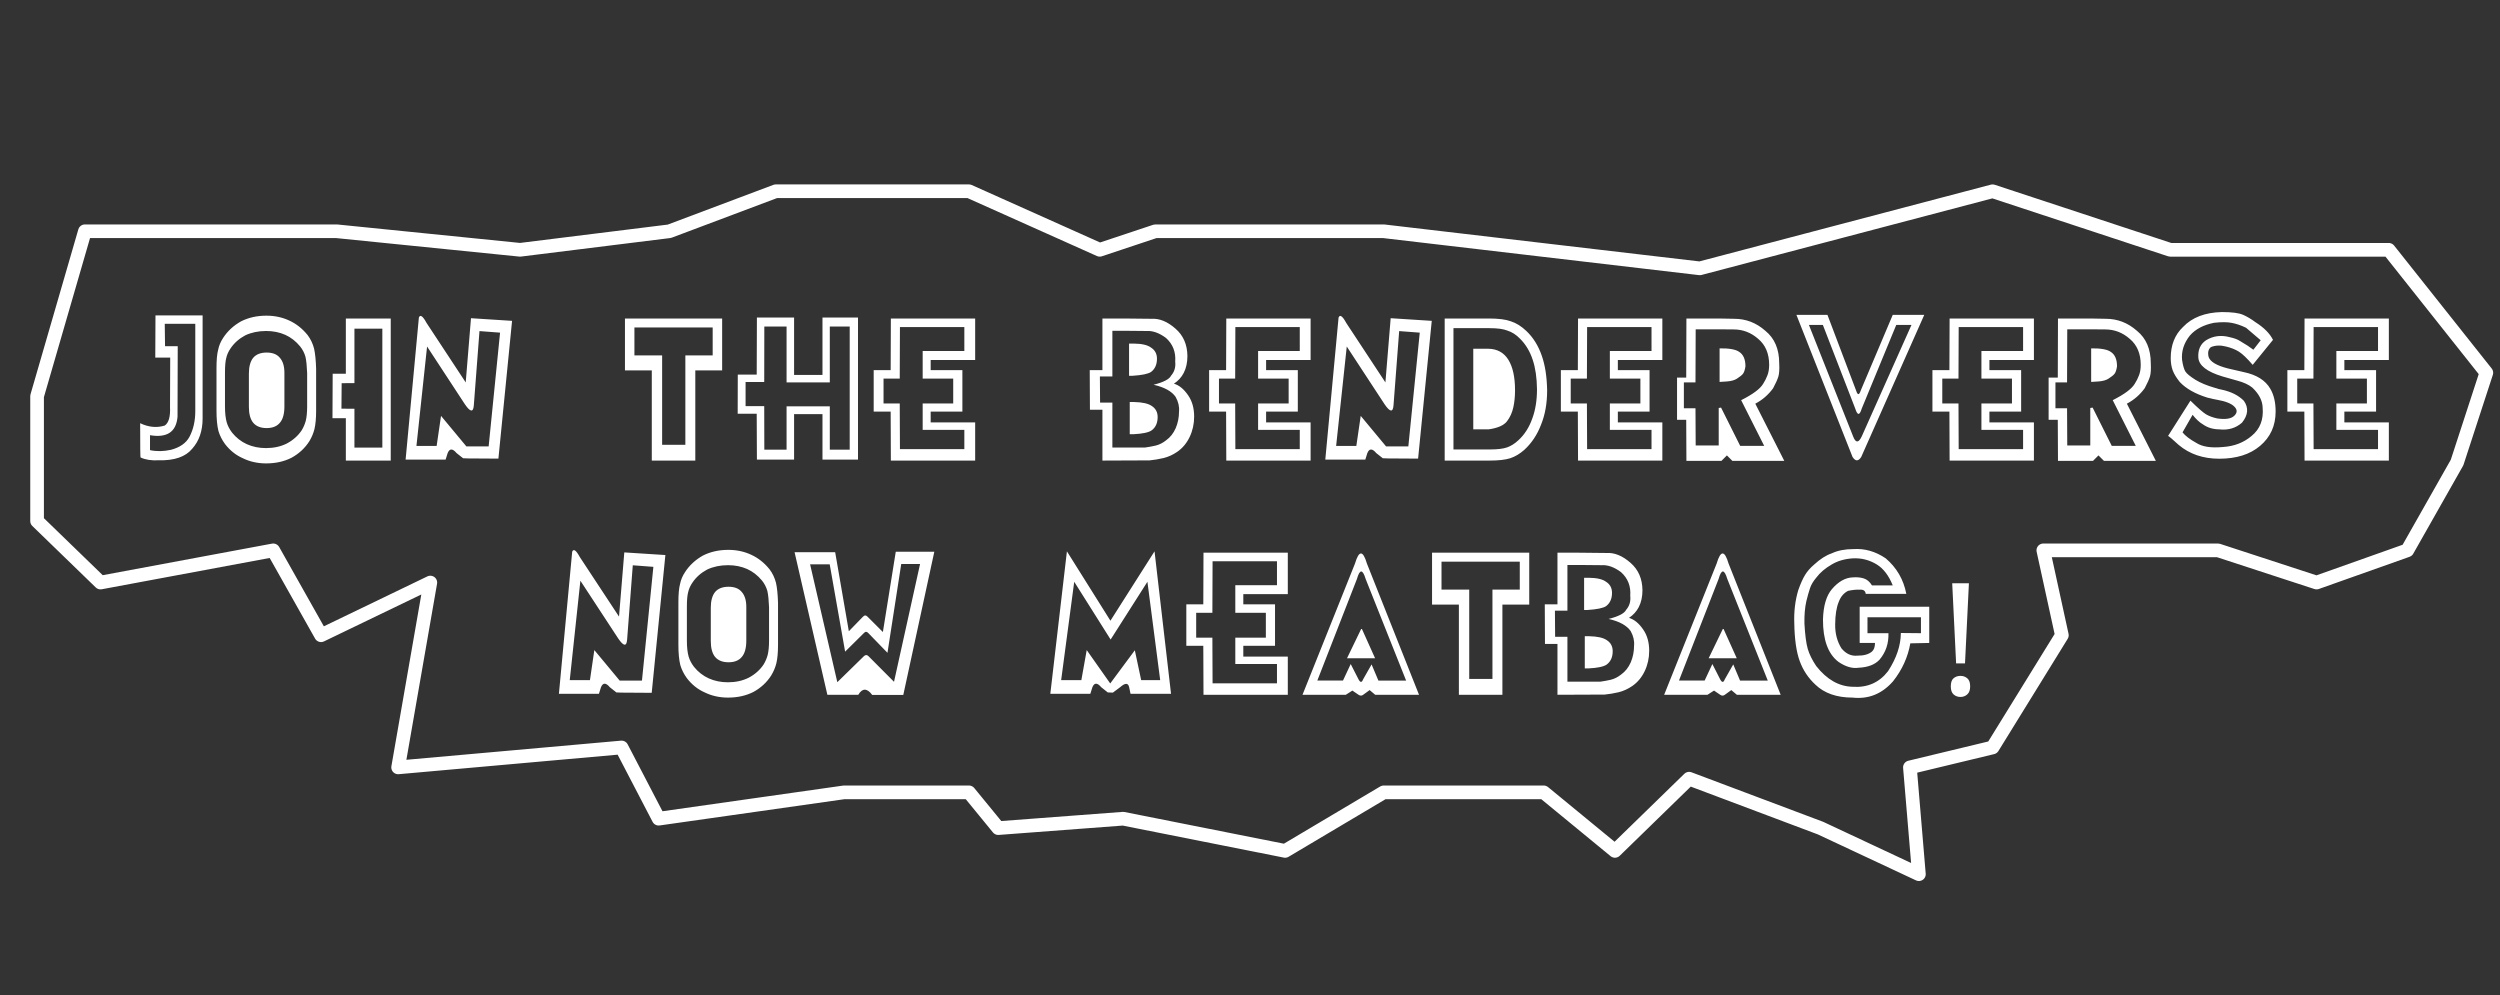
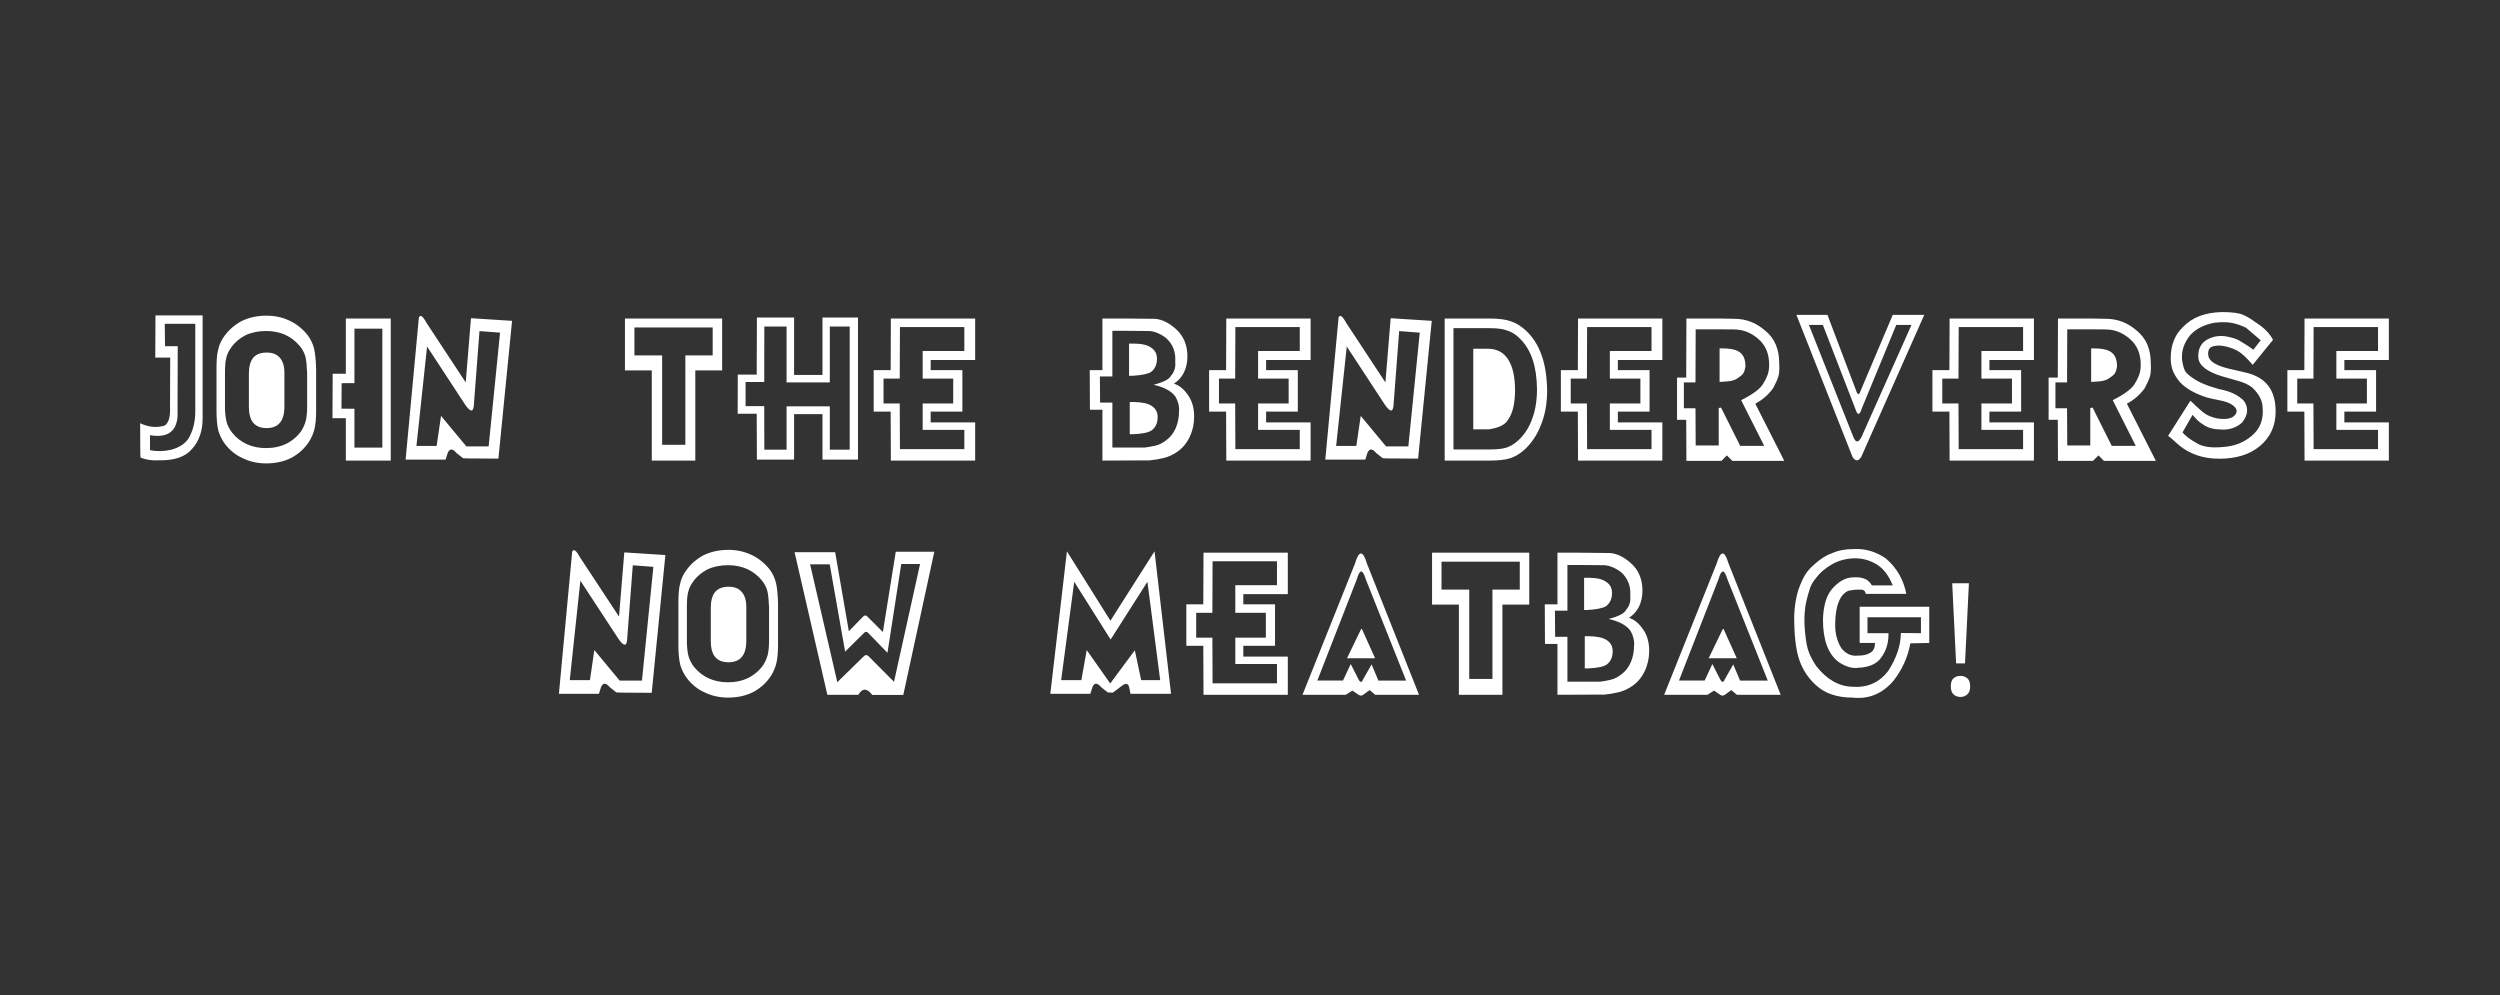
<svg xmlns="http://www.w3.org/2000/svg" width="1281" height="510" viewBox="0 0 1281 510" fill="none">
  <rect x="0" y="0" width="1281" height="510" fill="#333333" stroke="none" />
  <path d="M100.067 165.9H84.417L84.567 177.4H91.067L90.967 213.55C90.3 221.317 85.6 224.467 76.867 223V230.65C80.267 231.383 83.884 231.317 87.717 230.45C92.251 229.217 95.367 227.017 97.067 223.85C99.067 220.083 100.067 215.683 100.067 210.65V165.9ZM103.817 214.4C103.817 220.8 102.034 225.983 98.467 229.95C95.067 234.083 89.334 236.05 81.267 235.85C77.567 236.05 74.484 235.567 72.017 234.4C71.884 234.4 71.817 228.55 71.817 216.85C76.15 218.917 80.35 219.317 84.417 218.05C86.451 216.65 87.35 213.483 87.117 208.55L87.217 183.25H79.567L79.667 161.6H103.817V214.4ZM127.53 191.45V208.45C127.53 212.083 128.263 214.8 129.73 216.6C131.263 218.433 133.563 219.35 136.63 219.35C139.663 219.35 141.93 218.433 143.43 216.6C144.963 214.833 145.73 212.033 145.73 208.2V191.75V191C145.73 187.6 144.93 185.017 143.33 183.25C141.863 181.517 139.63 180.65 136.63 180.65C133.563 180.65 131.263 181.55 129.73 183.35C128.263 185.183 127.53 187.883 127.53 191.45ZM110.93 188.7C110.93 184.467 111.213 181.317 111.78 179.25C112.18 177.15 113.03 175.117 114.33 173.15C116.596 169.65 119.663 166.817 123.53 164.65C127.363 162.717 131.696 161.75 136.53 161.75C140.796 161.75 144.73 162.6 148.33 164.3C151.863 165.933 154.963 168.4 157.63 171.7C159.163 173.733 160.263 176.033 160.93 178.6C161.496 181.1 161.846 184.533 161.98 188.9V210.5C161.98 214.3 161.696 217.417 161.13 219.85C160.596 221.983 159.73 224.05 158.53 226.05C156.263 229.617 153.213 232.45 149.38 234.55C145.58 236.483 141.246 237.45 136.38 237.45C132.013 237.45 128.03 236.567 124.43 234.8C120.863 233.233 117.813 230.8 115.28 227.5C113.746 225.4 112.63 223.183 111.93 220.85C111.263 218.183 110.93 214.7 110.93 210.4V188.7ZM115.28 208.2C115.28 211.6 115.58 214.35 116.18 216.45C116.713 218.25 117.63 220 118.93 221.7C121.03 224.3 123.546 226.267 126.48 227.6C129.446 228.933 132.713 229.6 136.28 229.6C140.246 229.6 143.78 228.833 146.88 227.3C150.113 225.6 152.68 223.333 154.58 220.5C155.513 218.967 156.213 217.333 156.68 215.6C157.146 213.733 157.38 211.267 157.38 208.2V191.1C157.246 187.567 156.963 184.817 156.53 182.85C155.963 180.85 155.046 179.067 153.78 177.5C151.58 174.833 149.03 172.85 146.13 171.55C143.196 170.25 139.946 169.6 136.38 169.6C132.38 169.6 128.796 170.35 125.63 171.85C122.463 173.55 119.946 175.8 118.08 178.6C117.013 180.167 116.296 181.783 115.93 183.45C115.496 185.017 115.28 187.5 115.28 190.9V208.2ZM177.211 236V214.3H170.361L170.461 191.5H177.211V163.2H200.211V236H177.211ZM195.911 229.35V168.4H181.611V196.3L175.061 196.35L174.961 209.4L181.611 209.45V229.35H195.911ZM262.383 164.4L255.383 235L239.883 234.9L237.283 234.8L233.933 232.15C231.899 229.717 230.383 229.717 229.383 232.15L228.333 235.5H207.833L214.633 162.7C215.333 161 216.649 161.933 218.583 165.5L238.633 195.95L241.333 163.05L262.383 164.4ZM245.683 169.65L242.783 207.7C242.516 211.367 241.016 211.217 238.283 207.25L218.833 177.55L213.383 228.5H223.733L225.983 213.1L238.983 228.75H250.383L256.233 170.45L245.683 169.65ZM325.077 167.8V182.1H339.277V227.9H351.177V182.1H365.177V167.8H325.077ZM370.027 163.2V189.8H356.277V236H333.977V189.8H320.227V163.2H370.027ZM425.189 208.2V230.4H435.389V167.3H425.189V195.95H403.039V167.3H391.639L391.589 195.75H382.039V208.1H391.589L391.639 230.4H403.039V208.2H425.189ZM406.889 212.2V235.5H387.839L387.739 212H377.989L378.039 191.95H387.739L387.839 162.7H406.889V192.1H421.439V162.7H439.639V235.5H421.439V212.2H406.889ZM494.127 220.25H472.777V206.75H488.427V194H472.777V179.85H494.127V167.6H461.127L461.027 194H452.727V206.75H461.027L461.127 230.15H494.127V220.25ZM499.677 236H456.477L456.377 210.9H447.677V189.65H456.377L456.477 163.2H499.677V184.45H476.877V189.65H493.127V210.9H476.877V216.45H499.677V236ZM564.88 236V209.95H558.48L558.38 189.65H564.88V163.2H575.68L589.93 163.35C594.096 163.083 598.246 164.783 602.38 168.45C606.346 171.917 608.363 176.567 608.43 182.4C608.43 185.767 607.796 188.667 606.53 191.1C605.396 193.3 603.73 195.133 601.53 196.6C604.23 197.4 606.663 199.4 608.83 202.6C610.863 205.533 611.88 209.15 611.88 213.45C611.88 217.217 611.113 220.7 609.58 223.9C608.046 227.1 605.93 229.633 603.23 231.5C600.996 233.033 598.663 234.1 596.23 234.7C593.796 235.267 591.413 235.667 589.08 235.9L564.88 236ZM578.88 222.5H580.68C585.446 222.267 588.596 221.6 590.13 220.5C592.163 218.967 593.18 216.7 593.18 213.7C593.18 211.2 592.163 209.3 590.13 208C588.363 206.767 585.38 206.1 581.18 206H578.88V222.5ZM586.78 229.3C588.546 229.067 590.363 228.733 592.23 228.3C594.096 227.833 595.863 226.933 597.53 225.6C599.63 224.1 601.263 222.033 602.43 219.4C603.563 216.733 604.13 213.883 604.13 210.85C604.363 208.35 603.78 205.85 602.38 203.35C600.346 200.45 596.58 198.383 591.08 197.15C596.213 195.85 599.213 194.283 600.08 192.45C601.78 190.517 602.48 188.133 602.18 185.3C602.546 180.367 600.963 176.317 597.43 173.15C593.963 170.583 590.646 169.4 587.48 169.6L576.68 169.5H569.98V192.9H563.58L563.68 206.3H569.98V229.3H586.78ZM578.53 192.55H580.33C585.096 192.25 588.246 191.6 589.78 190.6C591.813 189.067 592.83 186.8 592.83 183.8C592.83 181.3 591.813 179.4 589.78 178.1C588.013 176.767 585.03 176.083 580.83 176.05H578.53V192.55ZM666.002 220.25H644.652V206.75H660.302V194H644.652V179.85H666.002V167.6H633.002L632.902 194H624.602V206.75H632.902L633.002 230.15H666.002V220.25ZM671.552 236H628.352L628.252 210.9H619.552V189.65H628.252L628.352 163.2H671.552V184.45H648.752V189.65H665.002V210.9H648.752V216.45H671.552V236ZM733.633 164.4L726.633 235L711.133 234.9L708.533 234.8L705.183 232.15C703.149 229.717 701.633 229.717 700.633 232.15L699.583 235.5H679.083L685.883 162.7C686.583 161 687.899 161.933 689.833 165.5L709.883 195.95L712.583 163.05L733.633 164.4ZM716.933 169.65L714.033 207.7C713.766 211.367 712.266 211.217 709.533 207.25L690.083 177.55L684.633 228.5H694.983L697.233 213.1L710.233 228.75H721.633L727.483 170.45L716.933 169.65ZM763.505 230.3C767.305 230.3 770.205 229.95 772.205 229.25C774.205 228.55 776.138 227.333 778.005 225.6C781.138 222.733 783.505 219.05 785.105 214.55C786.738 210.183 787.555 205.167 787.555 199.5C787.488 193.567 786.755 188.517 785.355 184.35C783.921 180.017 781.755 176.417 778.855 173.55C776.888 171.517 774.738 170.133 772.405 169.4C770.371 168.567 767.305 168.15 763.205 168.15H744.755V230.3H763.505ZM762.805 220C767.438 219.333 770.555 217.967 772.155 215.9C773.755 213.833 774.855 211.4 775.455 208.6C776.021 206 776.305 203.133 776.305 200C776.305 193.2 775.155 187.967 772.855 184.3C770.588 180.667 767.205 178.8 762.705 178.7H754.905V220H762.805ZM763.155 236H740.255V163.2H762.905C767.871 163.2 771.638 163.683 774.205 164.65C776.971 165.55 779.605 167.2 782.105 169.6C785.571 172.867 788.205 177.083 790.005 182.25C791.705 187.083 792.621 192.983 792.755 199.95C792.755 206.617 791.721 212.483 789.655 217.55C787.688 222.75 784.805 227.083 781.005 230.55C778.738 232.55 776.355 233.967 773.855 234.8C771.355 235.6 767.788 236 763.155 236ZM846.236 220.25H824.886V206.75H840.536V194H824.886V179.85H846.236V167.6H813.236L813.136 194H804.836V206.75H813.136L813.236 230.15H846.236V220.25ZM851.786 236H808.586L808.486 210.9H799.786V189.65H808.486L808.586 163.2H851.786V184.45H828.986V189.65H845.236V210.9H828.986V216.45H851.786V236ZM881.117 195.7C881.551 195.7 882.834 195.617 884.967 195.45C887.101 195.283 888.767 194.817 889.967 194.05C891.501 193.083 892.551 192.233 893.117 191.5C893.684 190.767 894.101 189.5 894.367 187.7C894.367 184.133 893.301 181.667 891.167 180.3C889.401 179.033 886.051 178.433 881.117 178.5V195.7ZM882.067 236.15H864.117L864.017 215.1H859.317V193.5H864.017L864.117 163.2H880.767L888.667 163.35C894.634 163.35 899.934 165.4 904.567 169.5C909.301 173.333 911.667 178.883 911.667 186.15C911.834 189.217 911.684 191.5 911.217 193C910.751 194.5 909.867 196.467 908.567 198.9C906.134 202.267 903.084 204.917 899.417 206.85L914.267 236.15H887.667L884.867 233.35L882.067 236.15ZM880.667 209.05L881.867 208.85L891.667 228.45H903.967L892.167 205.05C898.134 202.05 901.884 199.267 903.417 196.7C904.317 195.3 905.051 193.85 905.617 192.35C906.217 190.817 906.517 189.017 906.517 186.95C906.517 181.217 904.651 176.783 900.917 173.65C897.251 170.417 893.051 168.8 888.317 168.8L882.067 168.75H868.867L868.767 195.95H862.817V209.2H868.767L868.867 228.25H880.667V209.05ZM979.439 166.5H971.639L953.939 209.4C952.872 212.967 951.772 212.967 950.639 209.4L934.039 166.5H926.889L949.589 223.75C950.889 227.05 952.339 227.017 953.939 223.65L979.439 166.5ZM953.689 234.15C952.222 236.45 950.739 236.45 949.239 234.15L920.489 161.35H936.389L951.139 200.3C951.872 202.567 952.639 202.5 953.439 200.1L969.839 161.35H985.989L953.689 234.15ZM1036.63 220.25H1015.28V206.75H1030.93V194H1015.28V179.85H1036.63V167.6H1003.63L1003.53 194H995.227V206.75H1003.53L1003.63 230.15H1036.63V220.25ZM1042.18 236H998.977L998.877 210.9H990.177V189.65H998.877L998.977 163.2H1042.18V184.45H1019.38V189.65H1035.63V210.9H1019.38V216.45H1042.18V236ZM1071.51 195.7C1071.94 195.7 1073.22 195.617 1075.36 195.45C1077.49 195.283 1079.16 194.817 1080.36 194.05C1081.89 193.083 1082.94 192.233 1083.51 191.5C1084.07 190.767 1084.49 189.5 1084.76 187.7C1084.76 184.133 1083.69 181.667 1081.56 180.3C1079.79 179.033 1076.44 178.433 1071.51 178.5V195.7ZM1072.46 236.15H1054.51L1054.41 215.1H1049.71V193.5H1054.41L1054.51 163.2H1071.16L1079.06 163.35C1085.02 163.35 1090.32 165.4 1094.96 169.5C1099.69 173.333 1102.06 178.883 1102.06 186.15C1102.22 189.217 1102.07 191.5 1101.61 193C1101.14 194.5 1100.26 196.467 1098.96 198.9C1096.52 202.267 1093.47 204.917 1089.81 206.85L1104.66 236.15H1078.06L1075.26 233.35L1072.46 236.15ZM1071.06 209.05L1072.26 208.85L1082.06 228.45H1094.36L1082.56 205.05C1088.52 202.05 1092.27 199.267 1093.81 196.7C1094.71 195.3 1095.44 193.85 1096.01 192.35C1096.61 190.817 1096.91 189.017 1096.91 186.95C1096.91 181.217 1095.04 176.783 1091.31 173.65C1087.64 170.417 1083.44 168.8 1078.71 168.8L1072.46 168.75H1059.26L1059.16 195.95H1053.21V209.2H1059.16L1059.26 228.25H1071.06V209.05ZM1110.93 223.35L1122.38 205.3C1126.18 209.033 1128.85 211.367 1130.38 212.3C1131.91 213.2 1133.8 213.9 1136.03 214.4C1140.33 215.033 1143.26 214.583 1144.83 213.05C1146.43 211.517 1146.46 209.967 1144.93 208.4C1143.4 206.8 1140.45 205.617 1136.08 204.85C1135.18 204.683 1134.5 204.55 1134.03 204.45C1133.6 204.35 1133.2 204.25 1132.83 204.15C1132.46 204.05 1131.88 203.917 1131.08 203.75C1124.85 201.817 1120.13 199.15 1116.93 195.75C1115.2 193.617 1113.98 191.617 1113.28 189.75C1112.61 187.883 1112.28 185.8 1112.28 183.5C1112.28 176.833 1114.38 171.517 1118.58 167.55C1123.21 162.65 1129.85 160.1 1138.48 159.9C1143.68 159.9 1147.33 160.383 1149.43 161.35C1151.53 162.283 1153.6 163.517 1155.63 165.05C1160.06 167.85 1163.08 170.883 1164.68 174.15L1154.28 186.95C1151.38 183.583 1149.03 181.333 1147.23 180.2C1145.43 179.067 1143.21 178.183 1140.58 177.55C1137.71 176.817 1135.15 176.917 1132.88 177.85C1131.55 178.917 1131.15 180.583 1131.68 182.85C1132.48 185.35 1135.8 187.333 1141.63 188.8C1146.43 189.933 1149.1 190.55 1149.63 190.65C1156.26 192.017 1160.83 194.883 1163.33 199.25C1165.13 202.317 1166.03 206.183 1166.03 210.85C1166.03 218.15 1163.36 224.033 1158.03 228.5C1152.86 232.867 1145.9 235.05 1137.13 235.05C1128.9 235.05 1121.98 232.7 1116.38 228C1113.48 225.333 1111.66 223.783 1110.93 223.35ZM1118.33 221.55C1119.73 223.317 1122.11 225.133 1125.48 227C1128.51 228.933 1133.01 229.617 1138.98 229.05C1144.78 228.683 1149.68 226.8 1153.68 223.4C1158.01 219.9 1159.91 215.05 1159.38 208.85C1159.28 205.283 1157.53 201.883 1154.13 198.65C1152.3 197.117 1149.66 195.9 1146.23 195C1144.33 194.5 1141.86 193.8 1138.83 192.9C1130.86 190.5 1126.73 187.3 1126.43 183.3C1126.16 179.267 1127.48 176.283 1130.38 174.35C1134.08 172.083 1138.16 171.567 1142.63 172.8C1144.9 173.3 1146.6 173.933 1147.73 174.7C1150.7 176.433 1153 177.933 1154.63 179.2L1158.38 174.35C1155.71 172.017 1153.21 169.883 1150.88 167.95C1148.35 166.717 1145.91 165.883 1143.58 165.45C1141.25 164.983 1138.21 164.967 1134.48 165.4C1129.08 166.467 1124.95 168.65 1122.08 171.95C1119.05 175.75 1117.71 179.883 1118.08 184.35C1118.51 187.217 1119.08 189.217 1119.78 190.35C1120.51 191.483 1122.23 192.9 1124.93 194.6C1127.5 196.167 1130.73 197.517 1134.63 198.65C1135.2 198.817 1135.61 198.933 1135.88 199C1136.15 199.067 1136.43 199.167 1136.73 199.3C1137.03 199.4 1137.5 199.5 1138.13 199.6C1143.13 200.633 1147.01 202.567 1149.78 205.4C1152.28 208.967 1151.95 212.7 1148.78 216.6C1145.58 219.4 1141.7 220.533 1137.13 220C1133.9 219.967 1131.11 219.117 1128.78 217.45C1127.08 216.483 1125.31 214.85 1123.48 212.55L1118.33 221.55ZM1218.5 220.25H1197.15V206.75H1212.8V194H1197.15V179.85H1218.5V167.6H1185.5L1185.4 194H1177.1V206.75H1185.4L1185.5 230.15H1218.5V220.25ZM1224.05 236H1180.85L1180.75 210.9H1172.05V189.65H1180.75L1180.85 163.2H1224.05V184.45H1201.25V189.65H1217.5V210.9H1201.25V216.45H1224.05V236ZM340.938 284.4L333.937 355L318.438 354.9L315.838 354.8L312.487 352.15C310.454 349.717 308.937 349.717 307.938 352.15L306.888 355.5H286.388L293.187 282.7C293.887 281 295.204 281.933 297.138 285.5L317.188 315.95L319.887 283.05L340.938 284.4ZM324.237 289.65L321.337 327.7C321.071 331.367 319.571 331.217 316.837 327.25L297.387 297.55L291.937 348.5H302.287L304.538 333.1L317.537 348.75H328.937L334.787 290.45L324.237 289.65ZM364.209 311.45V328.45C364.209 332.083 364.943 334.8 366.409 336.6C367.943 338.433 370.243 339.35 373.309 339.35C376.343 339.35 378.609 338.433 380.109 336.6C381.643 334.833 382.409 332.033 382.409 328.2V311.75V311C382.409 307.6 381.609 305.017 380.009 303.25C378.543 301.517 376.309 300.65 373.309 300.65C370.243 300.65 367.943 301.55 366.409 303.35C364.943 305.183 364.209 307.883 364.209 311.45ZM347.609 308.7C347.609 304.467 347.893 301.317 348.459 299.25C348.859 297.15 349.709 295.117 351.009 293.15C353.276 289.65 356.343 286.817 360.209 284.65C364.043 282.717 368.376 281.75 373.209 281.75C377.476 281.75 381.409 282.6 385.009 284.3C388.543 285.933 391.643 288.4 394.309 291.7C395.843 293.733 396.943 296.033 397.609 298.6C398.176 301.1 398.526 304.533 398.659 308.9V330.5C398.659 334.3 398.376 337.417 397.809 339.85C397.276 341.983 396.409 344.05 395.209 346.05C392.943 349.617 389.893 352.45 386.059 354.55C382.259 356.483 377.926 357.45 373.059 357.45C368.693 357.45 364.709 356.567 361.109 354.8C357.543 353.233 354.493 350.8 351.959 347.5C350.426 345.4 349.309 343.183 348.609 340.85C347.943 338.183 347.609 334.7 347.609 330.4V308.7ZM351.959 328.2C351.959 331.6 352.259 334.35 352.859 336.45C353.393 338.25 354.309 340 355.609 341.7C357.709 344.3 360.226 346.267 363.159 347.6C366.126 348.933 369.393 349.6 372.959 349.6C376.926 349.6 380.459 348.833 383.559 347.3C386.793 345.6 389.359 343.333 391.259 340.5C392.193 338.967 392.893 337.333 393.359 335.6C393.826 333.733 394.059 331.267 394.059 328.2V311.1C393.926 307.567 393.643 304.817 393.209 302.85C392.643 300.85 391.726 299.067 390.459 297.5C388.259 294.833 385.709 292.85 382.809 291.55C379.876 290.25 376.626 289.6 373.059 289.6C369.059 289.6 365.476 290.35 362.309 291.85C359.143 293.55 356.626 295.8 354.759 298.6C353.693 300.167 352.976 301.783 352.609 303.45C352.176 305.017 351.959 307.5 351.959 310.9V328.2ZM407.141 282.95H427.941L434.941 323.45L442.091 316.1C442.924 315.133 443.774 315.133 444.641 316.1L452.391 323.85L458.991 282.7H478.741L462.841 356.1H446.941C444.274 352.533 441.891 352.5 439.791 356H423.941L407.141 282.95ZM429.041 349.55L442.691 336.2C443.457 335.467 444.224 335.467 444.991 336.2L458.091 349.35L471.441 289H461.791L454.741 334.5L444.991 324.45C444.191 323.55 443.424 323.517 442.691 324.35L433.041 333.9L425.141 289.15H415.091L429.041 349.55ZM600.034 355.5H579.284L578.584 352.15C578.084 349.85 576.551 349.833 573.984 352.1L570.234 354.9L567.634 354.8L564.284 352.15C562.251 349.717 560.734 349.717 559.734 352.15L558.684 355.5H538.184L546.684 282.5L568.984 318.05L591.584 282.5L600.034 355.5ZM587.934 298.1L569.084 327.7L550.434 298.1L543.734 348.5H554.084L556.834 333.1L568.884 350.2L581.484 333.2L584.734 348.5H594.484L587.934 298.1ZM654.322 340.25H632.972V326.75H648.622V314H632.972V299.85H654.322V287.6H621.322L621.222 314H612.922V326.75H621.222L621.322 350.15H654.322V340.25ZM659.872 356H616.672L616.572 330.9H607.872V309.65H616.572L616.672 283.2H659.872V304.45H637.072V309.65H653.322V330.9H637.072V336.45H659.872V356ZM704.603 337.3L697.853 322.3H697.453L690.203 337.3H704.603ZM692.953 353.85L689.603 356H667.403L694.303 288.75C696.336 281.883 698.37 281.883 700.403 288.75L727.103 356H704.653L701.803 353.6L698.703 355.85C697.87 356.583 697.003 356.633 696.103 356L692.953 353.85ZM696.003 347.9C696.97 349.833 697.786 349.9 698.453 348.1L702.803 340.45L706.303 348.75H720.503L699.753 296.65C698.22 291.55 696.736 291.55 695.303 296.65L675.003 348.7H688.153L692.103 340.25L696.003 347.9ZM738.631 287.8V302.1H752.831V347.9H764.731V302.1H778.731V287.8H738.631ZM783.581 283.2V309.8H769.831V356H747.531V309.8H733.781V283.2H783.581ZM798.044 356V329.95H791.644L791.544 309.65H798.044V283.2H808.844L823.094 283.35C827.26 283.083 831.41 284.783 835.544 288.45C839.51 291.917 841.527 296.567 841.594 302.4C841.594 305.767 840.96 308.667 839.694 311.1C838.56 313.3 836.894 315.133 834.694 316.6C837.394 317.4 839.827 319.4 841.994 322.6C844.027 325.533 845.044 329.15 845.044 333.45C845.044 337.217 844.277 340.7 842.744 343.9C841.21 347.1 839.094 349.633 836.394 351.5C834.16 353.033 831.827 354.1 829.394 354.7C826.96 355.267 824.577 355.667 822.244 355.9L798.044 356ZM812.044 342.5H813.844C818.61 342.267 821.76 341.6 823.294 340.5C825.327 338.967 826.344 336.7 826.344 333.7C826.344 331.2 825.327 329.3 823.294 328C821.527 326.767 818.544 326.1 814.344 326H812.044V342.5ZM819.944 349.3C821.71 349.067 823.527 348.733 825.394 348.3C827.26 347.833 829.027 346.933 830.694 345.6C832.794 344.1 834.427 342.033 835.594 339.4C836.727 336.733 837.294 333.883 837.294 330.85C837.527 328.35 836.944 325.85 835.544 323.35C833.51 320.45 829.744 318.383 824.244 317.15C829.377 315.85 832.377 314.283 833.244 312.45C834.944 310.517 835.644 308.133 835.344 305.3C835.71 300.367 834.127 296.317 830.594 293.15C827.127 290.583 823.81 289.4 820.644 289.6L809.844 289.5H803.144V312.9H796.744L796.844 326.3H803.144V349.3H819.944ZM811.694 312.55H813.494C818.26 312.25 821.41 311.6 822.944 310.6C824.977 309.067 825.994 306.8 825.994 303.8C825.994 301.3 824.977 299.4 822.944 298.1C821.177 296.767 818.194 296.083 813.994 296.05H811.694V312.55ZM889.916 337.3L883.166 322.3H882.766L875.516 337.3H889.916ZM878.266 353.85L874.916 356H852.716L879.616 288.75C881.649 281.883 883.682 281.883 885.716 288.75L912.416 356H889.966L887.116 353.6L884.016 355.85C883.182 356.583 882.316 356.633 881.416 356L878.266 353.85ZM881.316 347.9C882.282 349.833 883.099 349.9 883.766 348.1L888.116 340.45L891.616 348.75H905.816L885.066 296.65C883.532 291.55 882.049 291.55 880.616 296.65L860.316 348.7H873.466L877.416 340.25L881.316 347.9ZM988.544 310.9V329.45L978.844 329.65C977.61 336.717 974.66 343.2 969.994 349.1C964.327 355.567 957.41 358.35 949.244 357.45C941.144 357.45 934.794 355.233 930.194 350.8C926.527 347.4 923.844 343.35 922.144 338.65C920.444 333.95 919.527 327.517 919.394 319.35C919.16 313.35 919.844 307.683 921.444 302.35C922.644 298.983 923.81 296.383 924.944 294.55C926.077 292.717 927.577 291 929.444 289.4C932.61 286.467 935.644 284.517 938.544 283.55C941.644 282.083 945.377 281.35 949.744 281.35C955.544 280.983 961.044 282.567 966.244 286.1C971.877 290.9 975.394 296.967 976.794 304.3H955.994C955.827 302.7 954.777 301.983 952.844 302.15C951.344 302.05 949.377 302.25 946.944 302.75C944.744 303.883 943.16 305.75 942.194 308.35C940.994 311.183 940.377 315.05 940.344 319.95C940.277 324.55 941.344 328.633 943.544 332.2C945.877 335.033 948.627 336.283 951.794 335.95C954.994 335.983 957.444 335.3 959.144 333.9C960.21 333 960.744 331.517 960.744 329.45H952.894V310.9H988.544ZM956.894 316.3V324.45H967.644C967.81 329.717 966.277 334.25 963.044 338.05C960.71 340.55 957.16 341.917 952.394 342.15C949.16 342.65 945.71 341.65 942.044 339.15C936.71 335.117 934.06 327.867 934.094 317.4C934.294 310.433 935.81 305.267 938.644 301.9C941.977 298 945.544 295.983 949.344 295.85C951.544 295.683 953.444 295.867 955.044 296.4C956.644 296.9 958.027 298.083 959.194 299.95H969.844C967.81 294.917 965.094 291.35 961.694 289.25C957.894 286.917 953.777 285.867 949.344 286.1C945.21 286.367 941.61 287.417 938.544 289.25C935.21 291.183 932.594 293.417 930.694 295.95C929.127 297.783 928.044 299.6 927.444 301.4C926.844 303.2 926.227 305.383 925.594 307.95C924.827 311.283 924.494 315.167 924.594 319.6C924.927 325.433 925.494 329.733 926.294 332.5C927.094 335.233 928.544 338.167 930.644 341.3C936.077 348.2 942.277 351.733 949.244 351.9C956.844 352.433 962.91 349.767 967.444 343.9C971.777 337.233 973.96 330.717 973.994 324.35L984.294 324.45V316.3H956.894ZM1006.87 339.92H1002.31L1000.31 298.88H1008.87L1006.87 339.92ZM999.588 351.68C999.588 349.707 1000.07 348.32 1001.03 347.52C1001.99 346.72 1003.16 346.32 1004.55 346.32C1005.88 346.32 1007.03 346.72 1007.99 347.52C1009 348.32 1009.51 349.707 1009.51 351.68C1009.51 353.6 1009 354.987 1007.99 355.84C1007.03 356.693 1005.88 357.12 1004.55 357.12C1003.16 357.12 1001.99 356.693 1001.03 355.84C1000.07 354.987 999.588 353.6 999.588 351.68Z" fill="white" />
-   <path d="M983.242 447.933L932.831 424.326L865.5 399L827.5 436L791 406L709 406L658.5 436L575.5 419.5L511.5 424.326L496.5 406L432.5 406L337.5 419.5L318.5 383L204 393.208L220.5 298.5L164.5 325.5L140 282L51.5 298.5L19 267L19 203L43.5 118.5L121 118.5L172.5 118.5L266.5 128L343 118.5L397.5 98L496.5 98L563.5 128L592 118.5L709 118.5L871 137.5L1021 98L1112 128L1224 128L1274 191.001L1259 237L1233.5 282L1187 298.5L1136.5 282L1047 282L1056.5 325.5L1021 383L978.637 393.208L983.242 447.933Z" stroke="white" stroke-width="7" stroke-linejoin="round" />
</svg>